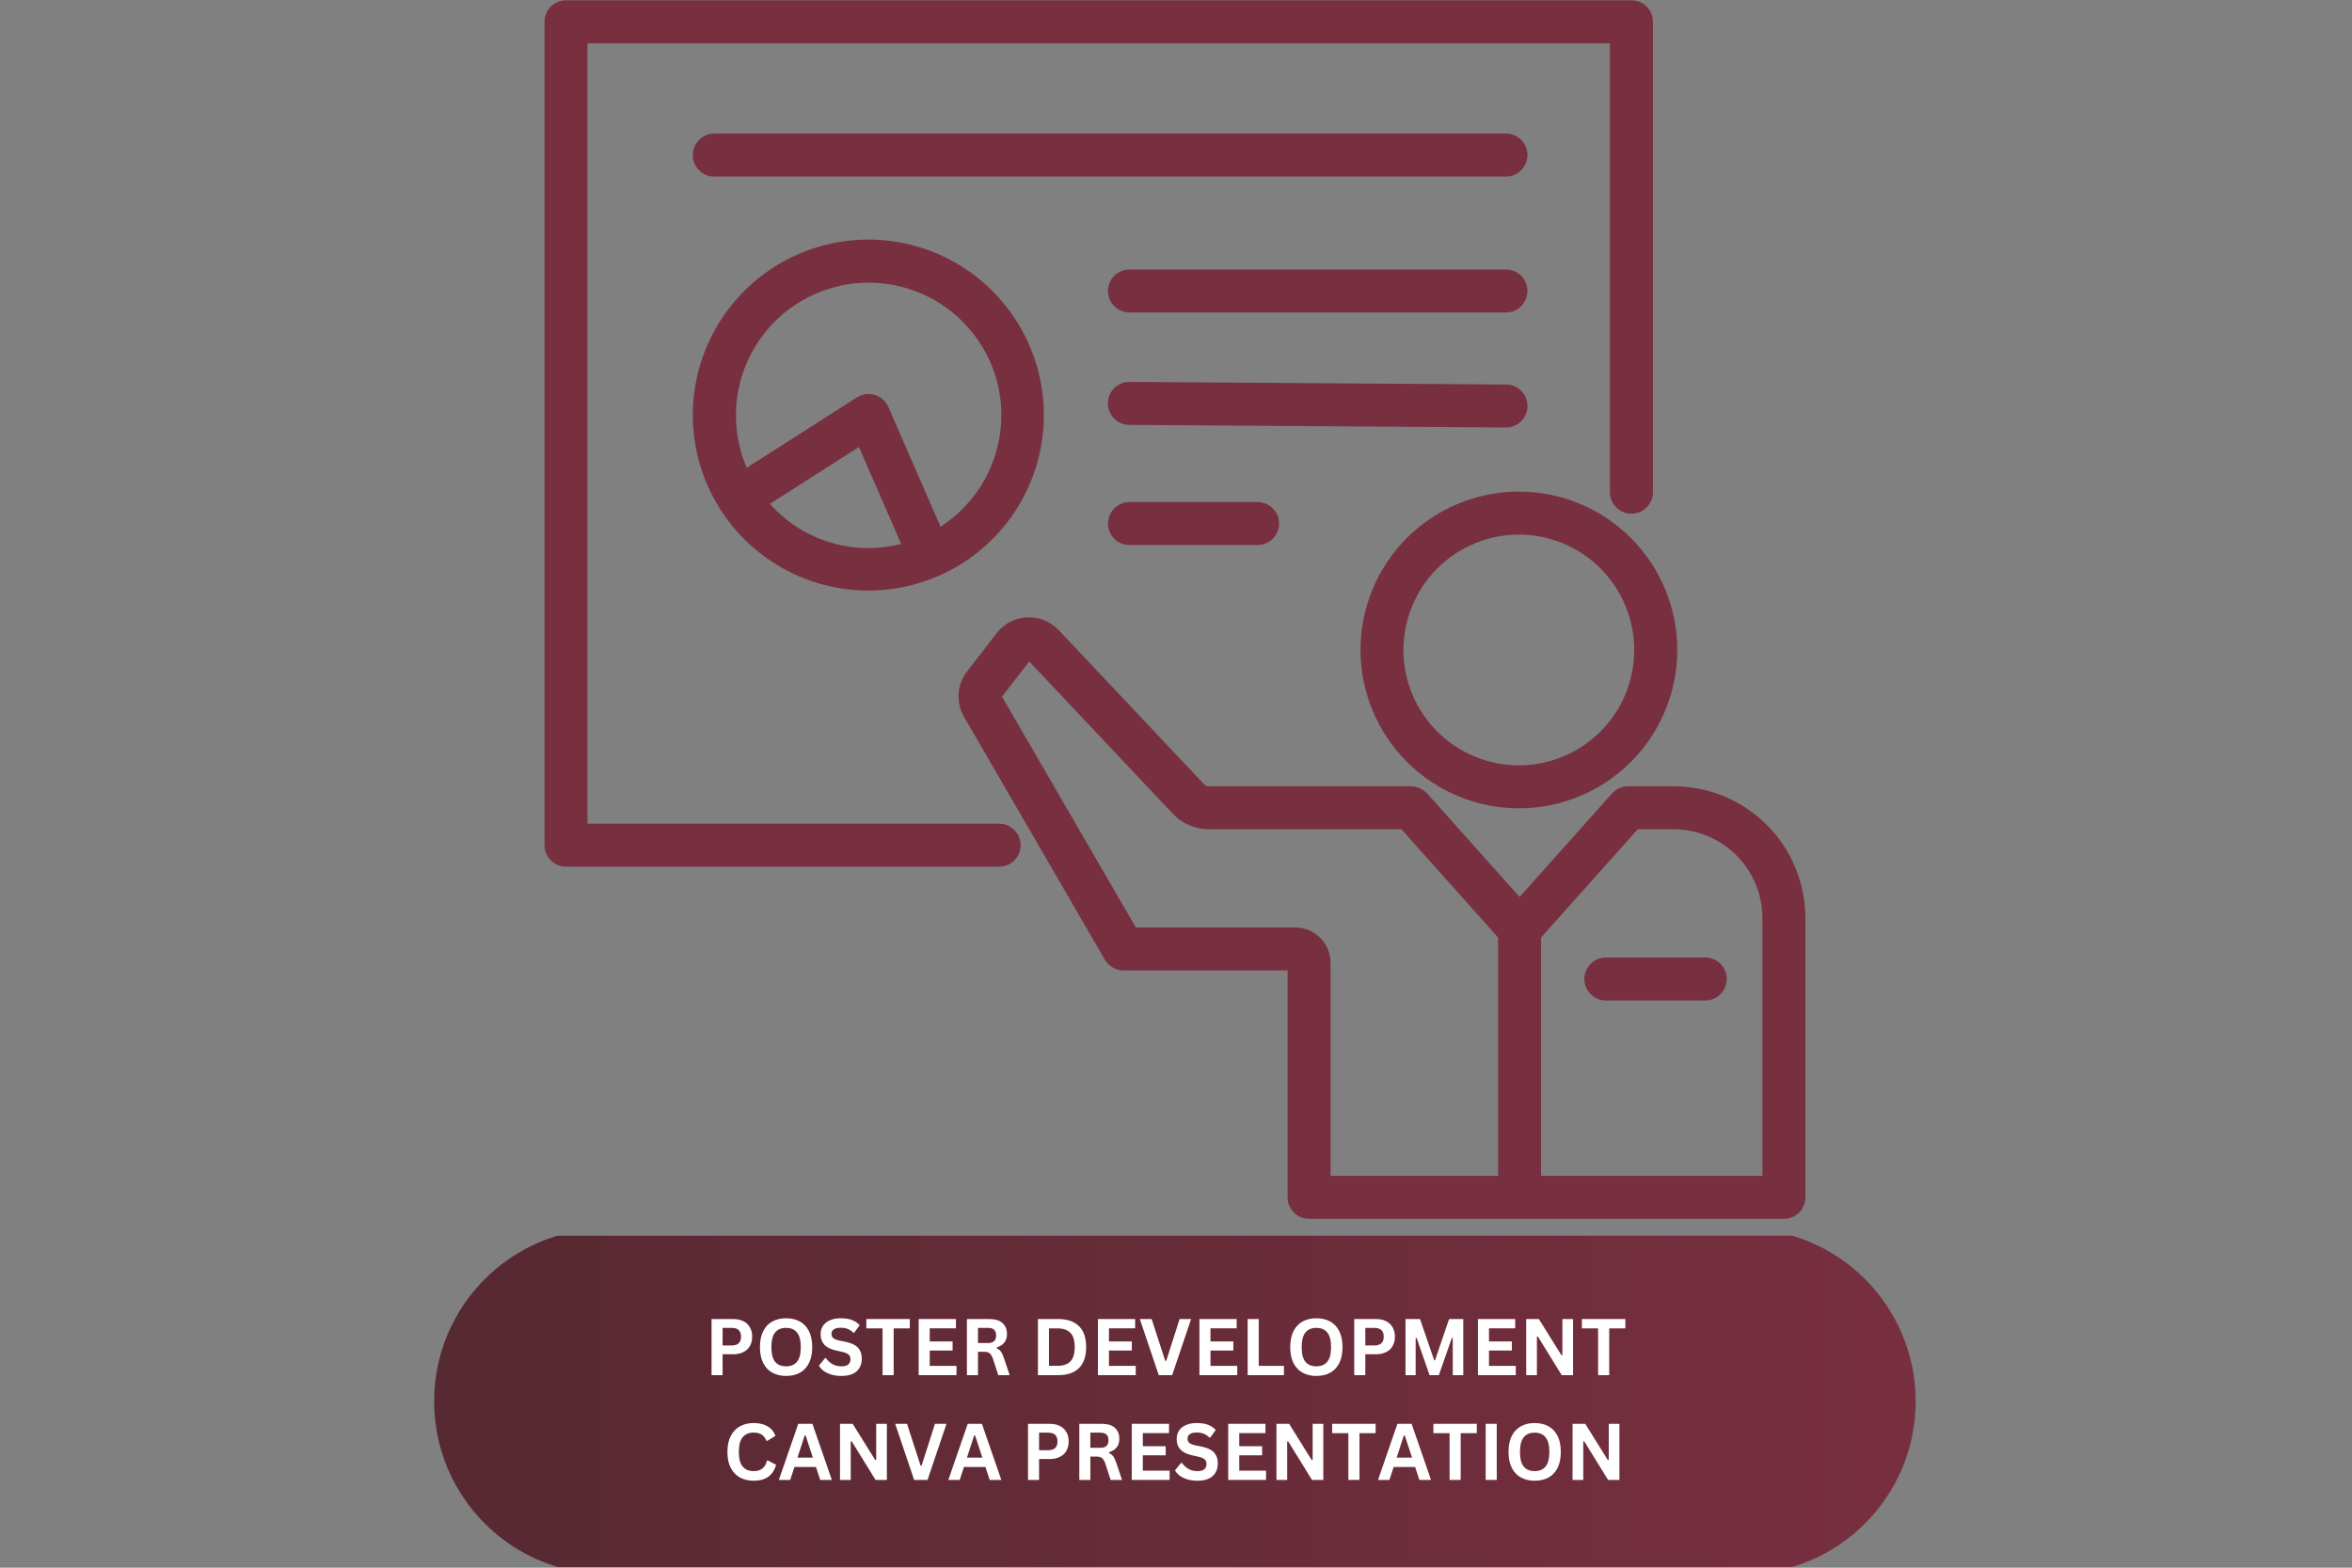
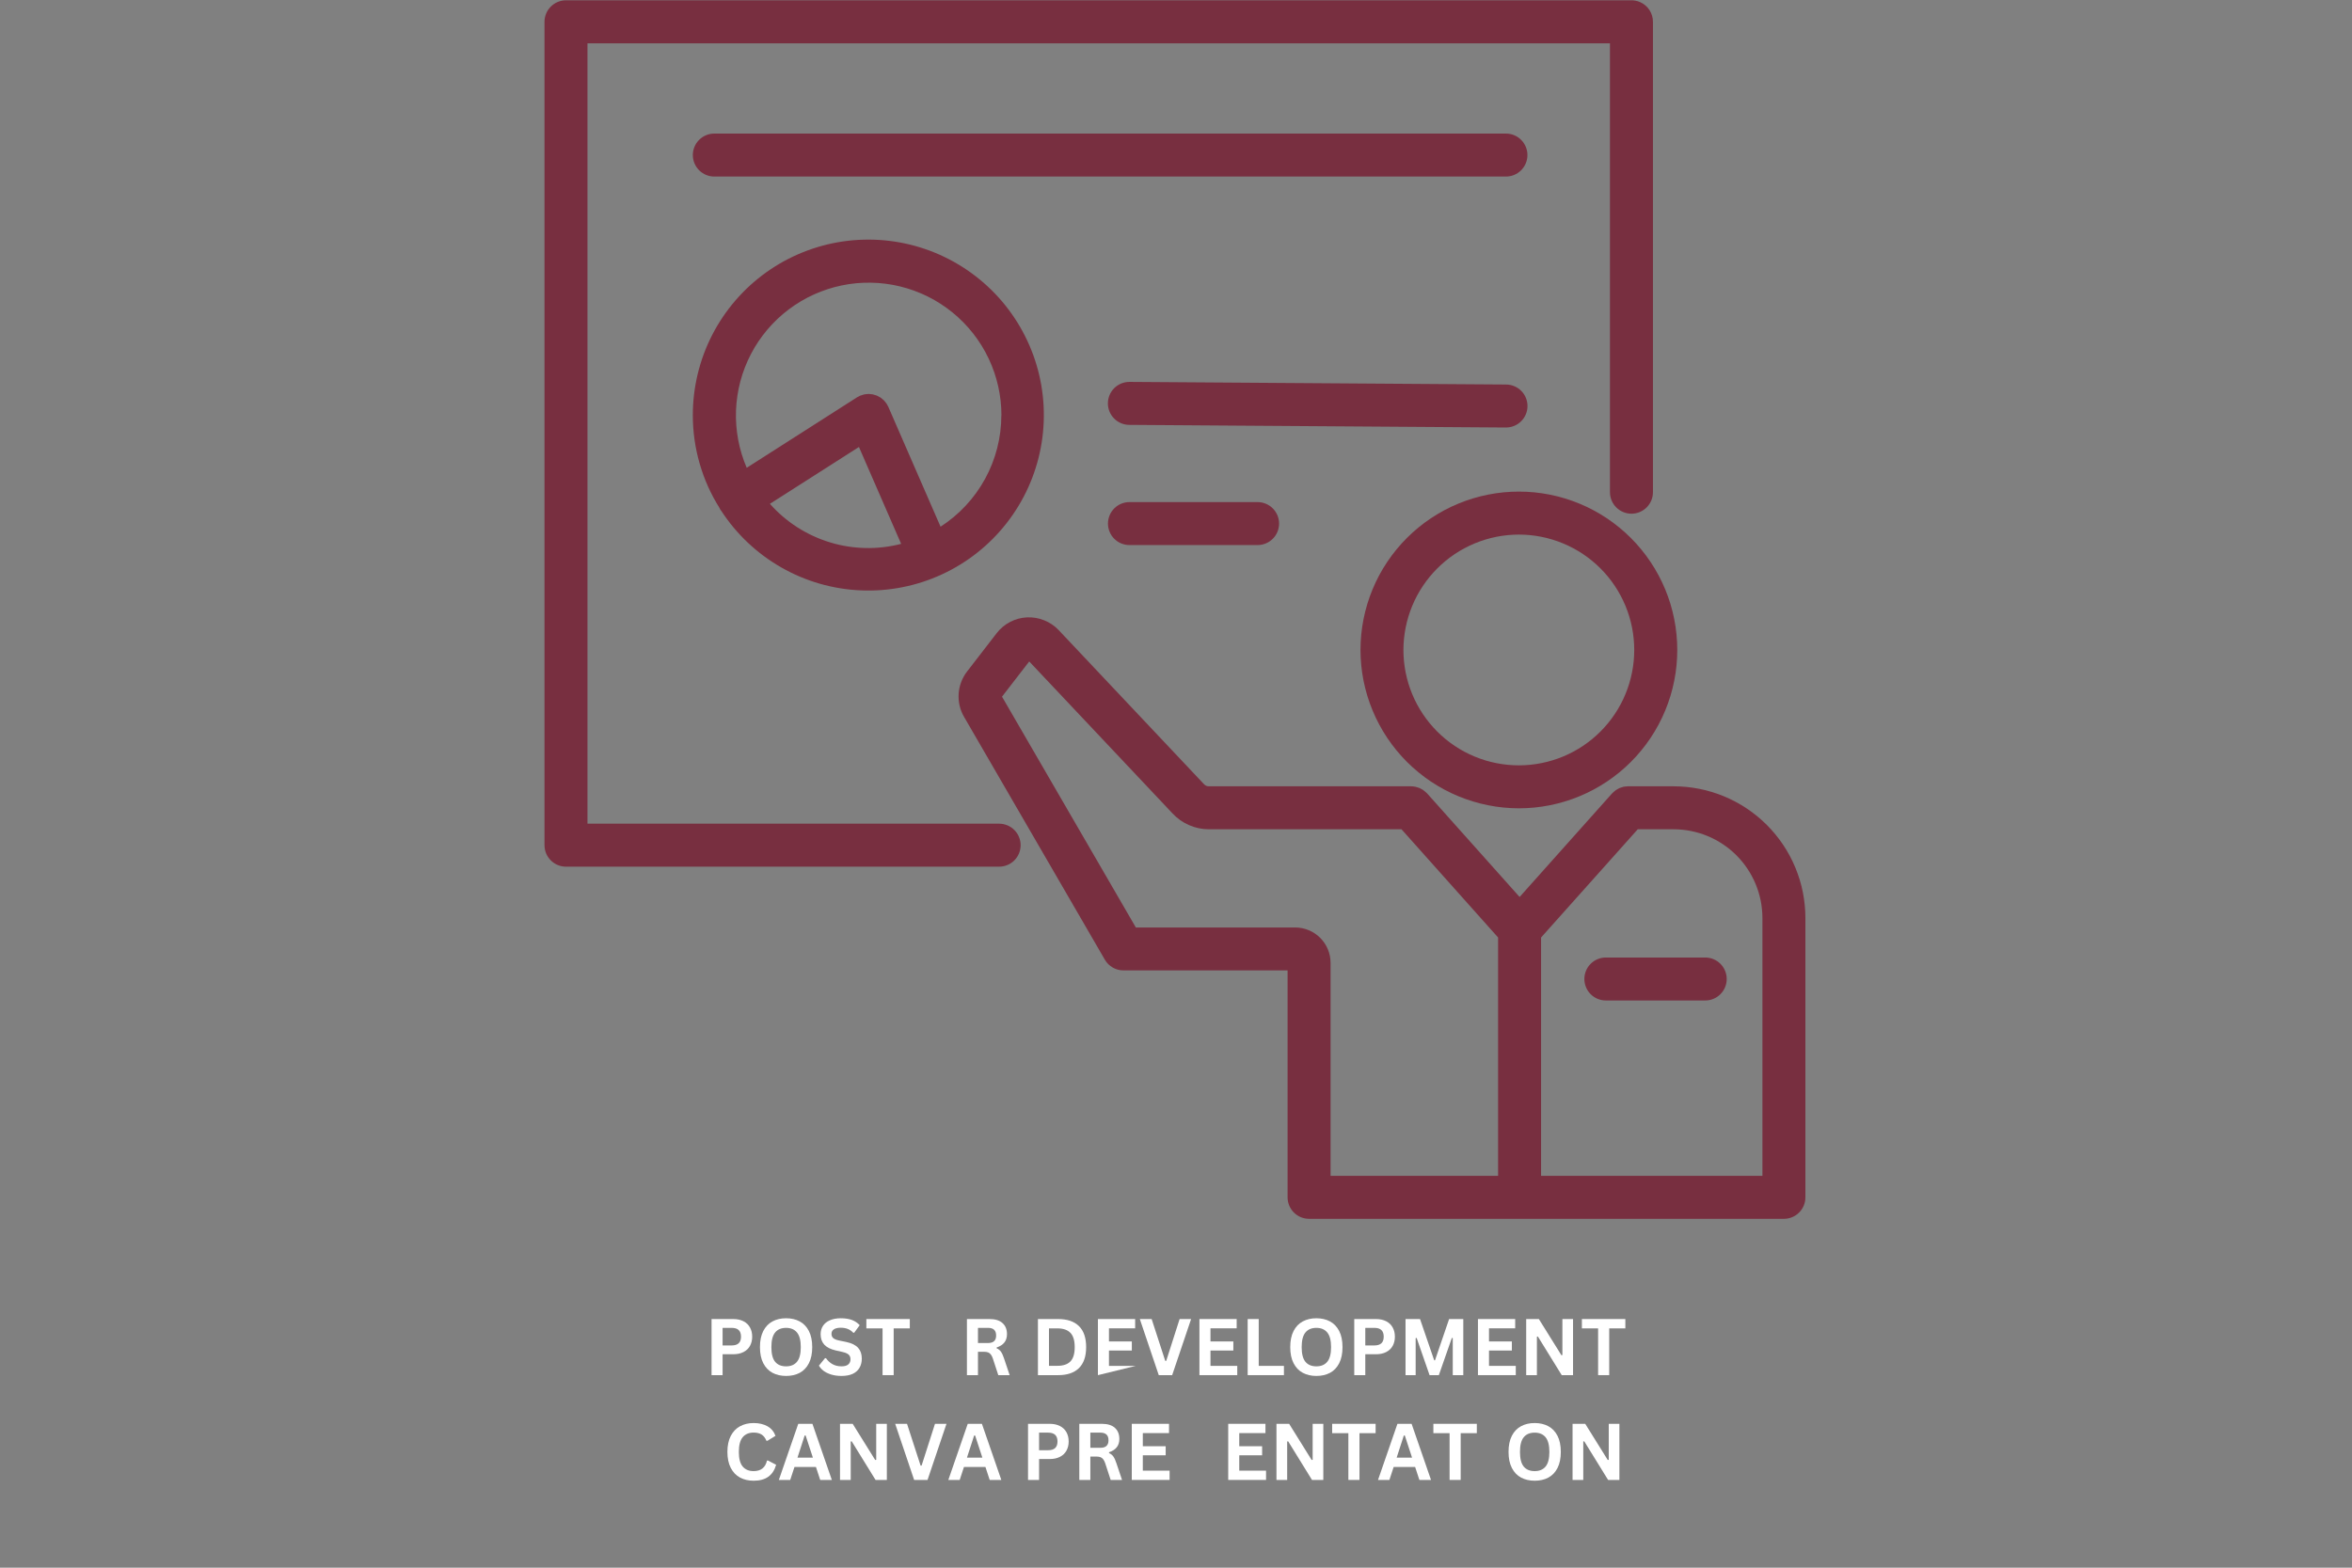
<svg xmlns="http://www.w3.org/2000/svg" width="750" zoomAndPan="magnify" viewBox="0 0 562.5 375" height="500" preserveAspectRatio="xMidYMid meet" version="1.0">
  <rect x="0" y="0" width="562.5" height="375" fill="#808080" stroke="none" />
  <defs>
    <g />
    <clipPath id="f88a329c83">
      <path d="M 130.098 0.168 L 396 0.168 L 396 208 L 130.098 208 Z M 130.098 0.168 " clip-rule="nonzero" />
    </clipPath>
    <clipPath id="3bc83e1664">
      <path d="M 229 147 L 432 147 L 432 291.656 L 229 291.656 Z M 229 147 " clip-rule="nonzero" />
    </clipPath>
    <clipPath id="635fb6b1ea">
-       <path d="M 103.32 295.59 L 458.504 295.59 L 458.504 374.832 L 103.32 374.832 Z M 103.32 295.59 " clip-rule="nonzero" />
-     </clipPath>
+       </clipPath>
    <clipPath id="7f79a1cc37">
      <path d="M 416.789 376.547 L 145.18 376.547 C 122.344 376.547 103.832 358.039 103.832 335.207 C 103.832 312.371 122.344 293.859 145.18 293.859 L 416.797 293.859 C 439.633 293.859 458.145 312.371 458.145 335.207 C 458.137 358.039 439.625 376.547 416.789 376.547 Z M 416.789 376.547 " clip-rule="nonzero" />
    </clipPath>
    <linearGradient x1="0" gradientTransform="matrix(0.75, 0, 0, 0.75, 103.832, 293.86)" y1="55.147" x2="472.58" gradientUnits="userSpaceOnUse" y2="55.147" id="ee4050ab16">
      <stop stop-opacity="1" stop-color="rgb(34.099%, 16.1%, 19.6%)" offset="0" />
      <stop stop-opacity="1" stop-color="rgb(34.2%, 16.116%, 19.643%)" offset="0.016" />
      <stop stop-opacity="1" stop-color="rgb(34.404%, 16.153%, 19.728%)" offset="0.031" />
      <stop stop-opacity="1" stop-color="rgb(34.607%, 16.188%, 19.814%)" offset="0.047" />
      <stop stop-opacity="1" stop-color="rgb(34.81%, 16.225%, 19.901%)" offset="0.062" />
      <stop stop-opacity="1" stop-color="rgb(35.013%, 16.261%, 19.986%)" offset="0.078" />
      <stop stop-opacity="1" stop-color="rgb(35.216%, 16.296%, 20.071%)" offset="0.094" />
      <stop stop-opacity="1" stop-color="rgb(35.419%, 16.333%, 20.157%)" offset="0.109" />
      <stop stop-opacity="1" stop-color="rgb(35.622%, 16.368%, 20.244%)" offset="0.125" />
      <stop stop-opacity="1" stop-color="rgb(35.825%, 16.405%, 20.329%)" offset="0.141" />
      <stop stop-opacity="1" stop-color="rgb(36.029%, 16.44%, 20.415%)" offset="0.156" />
      <stop stop-opacity="1" stop-color="rgb(36.232%, 16.476%, 20.502%)" offset="0.172" />
      <stop stop-opacity="1" stop-color="rgb(36.435%, 16.512%, 20.587%)" offset="0.188" />
      <stop stop-opacity="1" stop-color="rgb(36.638%, 16.548%, 20.673%)" offset="0.203" />
      <stop stop-opacity="1" stop-color="rgb(36.841%, 16.585%, 20.76%)" offset="0.219" />
      <stop stop-opacity="1" stop-color="rgb(37.044%, 16.62%, 20.845%)" offset="0.234" />
      <stop stop-opacity="1" stop-color="rgb(37.247%, 16.656%, 20.93%)" offset="0.25" />
      <stop stop-opacity="1" stop-color="rgb(37.45%, 16.692%, 21.017%)" offset="0.266" />
      <stop stop-opacity="1" stop-color="rgb(37.653%, 16.728%, 21.103%)" offset="0.281" />
      <stop stop-opacity="1" stop-color="rgb(37.857%, 16.763%, 21.188%)" offset="0.297" />
      <stop stop-opacity="1" stop-color="rgb(38.06%, 16.8%, 21.275%)" offset="0.312" />
      <stop stop-opacity="1" stop-color="rgb(38.263%, 16.835%, 21.361%)" offset="0.328" />
      <stop stop-opacity="1" stop-color="rgb(38.466%, 16.872%, 21.446%)" offset="0.344" />
      <stop stop-opacity="1" stop-color="rgb(38.669%, 16.908%, 21.533%)" offset="0.359" />
      <stop stop-opacity="1" stop-color="rgb(38.872%, 16.943%, 21.619%)" offset="0.375" />
      <stop stop-opacity="1" stop-color="rgb(39.075%, 16.98%, 21.704%)" offset="0.391" />
      <stop stop-opacity="1" stop-color="rgb(39.278%, 17.015%, 21.791%)" offset="0.406" />
      <stop stop-opacity="1" stop-color="rgb(39.482%, 17.052%, 21.877%)" offset="0.422" />
      <stop stop-opacity="1" stop-color="rgb(39.685%, 17.087%, 21.962%)" offset="0.438" />
      <stop stop-opacity="1" stop-color="rgb(39.888%, 17.123%, 22.049%)" offset="0.453" />
      <stop stop-opacity="1" stop-color="rgb(40.091%, 17.159%, 22.134%)" offset="0.469" />
      <stop stop-opacity="1" stop-color="rgb(40.294%, 17.195%, 22.22%)" offset="0.484" />
      <stop stop-opacity="1" stop-color="rgb(40.497%, 17.23%, 22.307%)" offset="0.5" />
      <stop stop-opacity="1" stop-color="rgb(40.7%, 17.267%, 22.392%)" offset="0.516" />
      <stop stop-opacity="1" stop-color="rgb(40.903%, 17.303%, 22.478%)" offset="0.531" />
      <stop stop-opacity="1" stop-color="rgb(41.107%, 17.339%, 22.563%)" offset="0.547" />
      <stop stop-opacity="1" stop-color="rgb(41.31%, 17.375%, 22.65%)" offset="0.562" />
      <stop stop-opacity="1" stop-color="rgb(41.513%, 17.41%, 22.736%)" offset="0.578" />
      <stop stop-opacity="1" stop-color="rgb(41.716%, 17.447%, 22.821%)" offset="0.594" />
      <stop stop-opacity="1" stop-color="rgb(41.919%, 17.482%, 22.908%)" offset="0.609" />
      <stop stop-opacity="1" stop-color="rgb(42.122%, 17.519%, 22.993%)" offset="0.625" />
      <stop stop-opacity="1" stop-color="rgb(42.325%, 17.554%, 23.079%)" offset="0.641" />
      <stop stop-opacity="1" stop-color="rgb(42.528%, 17.59%, 23.166%)" offset="0.656" />
      <stop stop-opacity="1" stop-color="rgb(42.732%, 17.627%, 23.251%)" offset="0.672" />
      <stop stop-opacity="1" stop-color="rgb(42.935%, 17.662%, 23.337%)" offset="0.688" />
      <stop stop-opacity="1" stop-color="rgb(43.138%, 17.699%, 23.424%)" offset="0.703" />
      <stop stop-opacity="1" stop-color="rgb(43.341%, 17.734%, 23.509%)" offset="0.719" />
      <stop stop-opacity="1" stop-color="rgb(43.544%, 17.77%, 23.595%)" offset="0.734" />
      <stop stop-opacity="1" stop-color="rgb(43.747%, 17.805%, 23.682%)" offset="0.75" />
      <stop stop-opacity="1" stop-color="rgb(43.95%, 17.842%, 23.767%)" offset="0.766" />
      <stop stop-opacity="1" stop-color="rgb(44.153%, 17.877%, 23.853%)" offset="0.781" />
      <stop stop-opacity="1" stop-color="rgb(44.357%, 17.914%, 23.94%)" offset="0.797" />
      <stop stop-opacity="1" stop-color="rgb(44.56%, 17.95%, 24.025%)" offset="0.812" />
      <stop stop-opacity="1" stop-color="rgb(44.763%, 17.986%, 24.11%)" offset="0.828" />
      <stop stop-opacity="1" stop-color="rgb(44.966%, 18.022%, 24.197%)" offset="0.844" />
      <stop stop-opacity="1" stop-color="rgb(45.169%, 18.057%, 24.283%)" offset="0.859" />
      <stop stop-opacity="1" stop-color="rgb(45.372%, 18.094%, 24.368%)" offset="0.875" />
      <stop stop-opacity="1" stop-color="rgb(45.575%, 18.129%, 24.455%)" offset="0.891" />
      <stop stop-opacity="1" stop-color="rgb(45.778%, 18.166%, 24.541%)" offset="0.906" />
      <stop stop-opacity="1" stop-color="rgb(45.982%, 18.201%, 24.626%)" offset="0.922" />
      <stop stop-opacity="1" stop-color="rgb(46.185%, 18.237%, 24.713%)" offset="0.938" />
      <stop stop-opacity="1" stop-color="rgb(46.388%, 18.274%, 24.799%)" offset="0.953" />
      <stop stop-opacity="1" stop-color="rgb(46.591%, 18.309%, 24.884%)" offset="0.969" />
      <stop stop-opacity="1" stop-color="rgb(46.794%, 18.346%, 24.969%)" offset="0.984" />
      <stop stop-opacity="1" stop-color="rgb(46.997%, 18.381%, 25.056%)" offset="1" />
    </linearGradient>
  </defs>
  <g clip-path="url(#f88a329c83)">
    <path fill="#782f40" d="M 135.359 207.312 L 238.953 207.312 C 239.289 207.312 239.625 207.281 239.953 207.215 C 240.285 207.148 240.605 207.051 240.918 206.922 C 241.23 206.793 241.527 206.633 241.809 206.445 C 242.09 206.258 242.348 206.047 242.586 205.809 C 242.824 205.566 243.039 205.309 243.227 205.027 C 243.414 204.746 243.57 204.449 243.699 204.141 C 243.828 203.828 243.926 203.508 243.992 203.176 C 244.059 202.844 244.094 202.508 244.094 202.172 C 244.094 201.836 244.059 201.5 243.992 201.168 C 243.926 200.84 243.828 200.516 243.699 200.207 C 243.57 199.895 243.414 199.598 243.227 199.316 C 243.039 199.035 242.824 198.777 242.586 198.539 C 242.348 198.301 242.09 198.086 241.809 197.898 C 241.527 197.711 241.23 197.551 240.918 197.422 C 240.605 197.293 240.285 197.195 239.953 197.129 C 239.625 197.066 239.289 197.031 238.953 197.031 L 140.5 197.031 L 140.5 10.359 L 385.035 10.359 L 385.035 117.738 C 385.035 118.078 385.07 118.41 385.133 118.742 C 385.199 119.074 385.297 119.395 385.426 119.707 C 385.555 120.02 385.715 120.316 385.902 120.594 C 386.09 120.875 386.305 121.137 386.543 121.375 C 386.781 121.613 387.039 121.824 387.32 122.012 C 387.602 122.199 387.898 122.359 388.211 122.488 C 388.52 122.617 388.844 122.715 389.172 122.781 C 389.504 122.848 389.84 122.879 390.176 122.879 C 390.512 122.879 390.848 122.848 391.18 122.781 C 391.512 122.715 391.832 122.617 392.145 122.488 C 392.453 122.359 392.75 122.199 393.031 122.012 C 393.312 121.824 393.57 121.613 393.812 121.375 C 394.051 121.137 394.262 120.875 394.449 120.594 C 394.637 120.316 394.797 120.02 394.926 119.707 C 395.055 119.395 395.152 119.074 395.219 118.742 C 395.285 118.41 395.316 118.078 395.316 117.738 L 395.316 5.199 C 395.316 4.703 395.246 4.219 395.102 3.742 C 394.961 3.266 394.754 2.82 394.484 2.402 C 394.211 1.984 393.887 1.617 393.508 1.293 C 393.129 0.973 392.715 0.711 392.258 0.508 C 391.52 0.184 390.746 0.039 389.941 0.074 L 135.359 0.074 C 135.023 0.074 134.688 0.105 134.355 0.172 C 134.027 0.238 133.703 0.336 133.391 0.465 C 133.082 0.594 132.785 0.754 132.504 0.941 C 132.223 1.129 131.965 1.344 131.723 1.582 C 131.484 1.82 131.273 2.078 131.086 2.359 C 130.898 2.641 130.738 2.938 130.609 3.25 C 130.48 3.562 130.383 3.883 130.316 4.215 C 130.254 4.547 130.219 4.879 130.219 5.219 L 130.219 202.172 C 130.219 202.508 130.254 202.844 130.32 203.176 C 130.383 203.508 130.48 203.828 130.609 204.141 C 130.742 204.449 130.898 204.746 131.086 205.027 C 131.273 205.309 131.488 205.566 131.727 205.809 C 131.965 206.047 132.223 206.258 132.504 206.445 C 132.785 206.633 133.082 206.793 133.395 206.922 C 133.703 207.051 134.027 207.148 134.355 207.215 C 134.688 207.281 135.023 207.312 135.359 207.312 Z M 135.359 207.312 " fill-opacity="1" fill-rule="nonzero" />
  </g>
  <path fill="#782f40" d="M 365.297 37.09 C 365.297 36.754 365.266 36.418 365.199 36.086 C 365.133 35.758 365.035 35.434 364.906 35.125 C 364.777 34.812 364.617 34.516 364.43 34.234 C 364.242 33.953 364.031 33.695 363.793 33.457 C 363.555 33.219 363.293 33.004 363.012 32.816 C 362.734 32.629 362.438 32.469 362.125 32.34 C 361.812 32.211 361.492 32.113 361.16 32.047 C 360.828 31.984 360.496 31.949 360.156 31.949 L 170.836 31.949 C 170.496 31.949 170.164 31.984 169.832 32.047 C 169.5 32.113 169.18 32.211 168.867 32.34 C 168.555 32.469 168.258 32.629 167.98 32.816 C 167.699 33.004 167.438 33.219 167.199 33.457 C 166.961 33.695 166.746 33.953 166.559 34.234 C 166.371 34.516 166.215 34.812 166.086 35.125 C 165.957 35.434 165.859 35.758 165.793 36.086 C 165.727 36.418 165.695 36.754 165.695 37.09 C 165.695 37.426 165.727 37.762 165.793 38.094 C 165.859 38.426 165.957 38.746 166.086 39.059 C 166.215 39.367 166.371 39.664 166.559 39.945 C 166.746 40.227 166.961 40.484 167.199 40.727 C 167.438 40.965 167.699 41.176 167.98 41.363 C 168.258 41.551 168.555 41.711 168.867 41.84 C 169.18 41.969 169.5 42.066 169.832 42.133 C 170.164 42.199 170.496 42.23 170.836 42.23 L 360.156 42.23 C 360.496 42.23 360.828 42.199 361.16 42.133 C 361.492 42.066 361.812 41.969 362.125 41.84 C 362.438 41.711 362.734 41.551 363.012 41.363 C 363.293 41.176 363.555 40.965 363.793 40.727 C 364.031 40.484 364.242 40.227 364.43 39.945 C 364.617 39.664 364.777 39.367 364.906 39.059 C 365.035 38.746 365.133 38.426 365.199 38.094 C 365.266 37.762 365.297 37.426 365.297 37.09 Z M 365.297 37.09 " fill-opacity="1" fill-rule="nonzero" />
-   <path fill="#782f40" d="M 360.156 64.465 L 270.117 64.465 C 269.781 64.465 269.445 64.5 269.117 64.566 C 268.785 64.633 268.465 64.73 268.152 64.859 C 267.84 64.988 267.543 65.145 267.262 65.332 C 266.98 65.52 266.723 65.734 266.484 65.973 C 266.246 66.211 266.031 66.469 265.844 66.75 C 265.656 67.031 265.5 67.328 265.371 67.641 C 265.242 67.953 265.145 68.273 265.078 68.605 C 265.012 68.934 264.977 69.27 264.977 69.605 C 264.977 69.945 265.012 70.277 265.078 70.609 C 265.145 70.941 265.242 71.262 265.371 71.574 C 265.5 71.887 265.656 72.184 265.844 72.461 C 266.031 72.742 266.246 73.004 266.484 73.242 C 266.723 73.48 266.98 73.691 267.262 73.879 C 267.543 74.066 267.84 74.227 268.152 74.355 C 268.465 74.484 268.785 74.582 269.117 74.648 C 269.445 74.715 269.781 74.746 270.117 74.746 L 360.156 74.746 C 360.496 74.746 360.828 74.715 361.16 74.648 C 361.492 74.582 361.812 74.484 362.125 74.355 C 362.438 74.227 362.734 74.066 363.012 73.879 C 363.293 73.691 363.555 73.48 363.793 73.242 C 364.031 73.004 364.242 72.742 364.43 72.461 C 364.617 72.184 364.777 71.887 364.906 71.574 C 365.035 71.262 365.133 70.941 365.199 70.609 C 365.266 70.277 365.297 69.945 365.297 69.605 C 365.297 69.27 365.266 68.934 365.199 68.605 C 365.133 68.273 365.035 67.953 364.906 67.641 C 364.777 67.328 364.617 67.031 364.43 66.75 C 364.242 66.469 364.031 66.211 363.793 65.973 C 363.555 65.734 363.293 65.52 363.012 65.332 C 362.734 65.145 362.438 64.988 362.125 64.859 C 361.812 64.73 361.492 64.633 361.16 64.566 C 360.828 64.5 360.496 64.465 360.156 64.465 Z M 360.156 64.465 " fill-opacity="1" fill-rule="nonzero" />
  <path fill="#782f40" d="M 360.156 102.262 C 360.496 102.262 360.828 102.23 361.16 102.164 C 361.492 102.102 361.812 102.004 362.125 101.875 C 362.438 101.746 362.734 101.59 363.016 101.402 C 363.297 101.215 363.555 101.004 363.797 100.766 C 364.035 100.527 364.25 100.27 364.438 99.988 C 364.625 99.711 364.785 99.414 364.914 99.102 C 365.043 98.793 365.145 98.469 365.211 98.141 C 365.277 97.809 365.312 97.477 365.312 97.137 C 365.312 96.801 365.281 96.465 365.215 96.137 C 365.152 95.805 365.055 95.48 364.926 95.172 C 364.801 94.859 364.641 94.562 364.457 94.281 C 364.27 94 364.059 93.738 363.82 93.5 C 363.582 93.258 363.324 93.047 363.043 92.855 C 362.762 92.668 362.469 92.508 362.156 92.379 C 361.844 92.25 361.523 92.148 361.195 92.082 C 360.863 92.016 360.527 91.98 360.191 91.98 L 270.156 91.352 L 270.117 91.352 C 269.781 91.352 269.445 91.383 269.117 91.449 C 268.785 91.512 268.461 91.609 268.148 91.738 C 267.836 91.867 267.539 92.023 267.258 92.211 C 266.977 92.395 266.719 92.609 266.477 92.844 C 266.238 93.082 266.023 93.344 265.836 93.621 C 265.648 93.902 265.488 94.199 265.359 94.508 C 265.227 94.82 265.129 95.141 265.062 95.473 C 264.996 95.805 264.961 96.137 264.961 96.477 C 264.957 96.812 264.988 97.148 265.055 97.477 C 265.121 97.809 265.215 98.133 265.344 98.441 C 265.473 98.754 265.629 99.051 265.816 99.332 C 266 99.613 266.215 99.875 266.453 100.113 C 266.691 100.355 266.949 100.57 267.227 100.758 C 267.508 100.945 267.805 101.105 268.117 101.234 C 268.426 101.367 268.746 101.465 269.078 101.531 C 269.41 101.598 269.742 101.633 270.082 101.633 L 360.125 102.262 Z M 360.156 102.262 " fill-opacity="1" fill-rule="nonzero" />
  <path fill="#782f40" d="M 270.117 120.105 C 269.781 120.105 269.445 120.137 269.117 120.203 C 268.785 120.27 268.465 120.367 268.152 120.496 C 267.84 120.625 267.543 120.781 267.262 120.969 C 266.98 121.156 266.723 121.371 266.484 121.609 C 266.246 121.848 266.031 122.109 265.844 122.387 C 265.656 122.668 265.5 122.965 265.371 123.277 C 265.242 123.59 265.145 123.91 265.078 124.242 C 265.012 124.574 264.977 124.906 264.977 125.246 C 264.977 125.582 265.012 125.918 265.078 126.246 C 265.145 126.578 265.242 126.898 265.371 127.211 C 265.5 127.523 265.656 127.82 265.844 128.102 C 266.031 128.379 266.246 128.641 266.484 128.879 C 266.723 129.117 266.98 129.332 267.262 129.52 C 267.543 129.707 267.84 129.863 268.152 129.992 C 268.465 130.121 268.785 130.219 269.117 130.285 C 269.445 130.352 269.781 130.383 270.117 130.383 L 300.762 130.383 C 301.098 130.383 301.434 130.352 301.766 130.285 C 302.094 130.219 302.418 130.121 302.727 129.992 C 303.039 129.863 303.336 129.707 303.617 129.52 C 303.898 129.332 304.156 129.117 304.395 128.879 C 304.633 128.641 304.848 128.379 305.035 128.102 C 305.223 127.82 305.379 127.523 305.512 127.211 C 305.641 126.898 305.738 126.578 305.801 126.246 C 305.867 125.918 305.902 125.582 305.902 125.246 C 305.902 124.906 305.867 124.574 305.801 124.242 C 305.738 123.91 305.641 123.59 305.512 123.277 C 305.379 122.965 305.223 122.668 305.035 122.387 C 304.848 122.109 304.633 121.848 304.395 121.609 C 304.156 121.371 303.898 121.156 303.617 120.969 C 303.336 120.781 303.039 120.625 302.727 120.496 C 302.418 120.367 302.094 120.27 301.766 120.203 C 301.434 120.137 301.098 120.105 300.762 120.105 Z M 270.117 120.105 " fill-opacity="1" fill-rule="nonzero" />
  <path fill="#782f40" d="M 165.695 99.344 C 165.695 103.266 166.238 107.113 167.324 110.879 C 168.41 114.648 169.996 118.195 172.082 121.516 C 172.156 121.668 172.219 121.824 172.312 121.973 C 172.359 122.047 172.43 122.102 172.484 122.176 C 172.938 122.871 173.41 123.555 173.906 124.223 C 174.398 124.895 174.914 125.547 175.445 126.188 C 175.98 126.824 176.531 127.449 177.102 128.055 C 177.672 128.66 178.258 129.25 178.863 129.82 C 179.469 130.391 180.094 130.941 180.73 131.477 C 181.367 132.012 182.023 132.527 182.691 133.02 C 183.359 133.516 184.043 133.992 184.738 134.445 C 185.438 134.898 186.145 135.332 186.867 135.746 C 187.59 136.156 188.324 136.547 189.07 136.918 C 189.816 137.285 190.574 137.633 191.34 137.957 C 192.109 138.281 192.883 138.582 193.668 138.859 C 194.453 139.137 195.242 139.391 196.043 139.621 C 196.844 139.852 197.648 140.059 198.461 140.238 C 199.273 140.422 200.09 140.582 200.91 140.715 C 201.73 140.848 202.555 140.957 203.383 141.043 C 204.211 141.129 205.043 141.188 205.875 141.223 C 206.703 141.258 207.535 141.27 208.367 141.258 C 209.199 141.242 210.031 141.203 210.859 141.141 C 211.691 141.078 212.52 140.988 213.344 140.875 C 214.168 140.766 214.988 140.629 215.805 140.465 C 216.621 140.305 217.43 140.121 218.234 139.91 C 219.043 139.699 219.84 139.469 220.633 139.211 C 221.422 138.953 222.207 138.672 222.98 138.371 C 223.754 138.066 224.52 137.738 225.277 137.391 C 226.031 137.043 226.777 136.672 227.508 136.277 C 228.242 135.883 228.965 135.469 229.672 135.031 C 230.379 134.598 231.074 134.141 231.758 133.66 C 232.438 133.184 233.105 132.688 233.758 132.168 C 234.41 131.652 235.047 131.117 235.664 130.562 C 236.285 130.008 236.887 129.434 237.473 128.844 C 238.059 128.25 238.629 127.645 239.176 127.02 C 239.727 126.395 240.258 125.754 240.77 125.098 C 241.281 124.441 241.773 123.77 242.246 123.086 C 242.715 122.398 243.168 121.699 243.598 120.988 C 244.027 120.277 244.438 119.551 244.824 118.816 C 245.211 118.078 245.578 117.332 245.918 116.574 C 246.262 115.816 246.582 115.047 246.879 114.27 C 247.176 113.492 247.449 112.707 247.699 111.914 C 247.949 111.121 248.176 110.32 248.379 109.512 C 248.582 108.707 248.762 107.895 248.914 107.074 C 249.07 106.258 249.199 105.438 249.305 104.609 C 249.41 103.785 249.492 102.957 249.547 102.129 C 249.605 101.297 249.637 100.465 249.641 99.633 C 249.648 98.801 249.633 97.969 249.59 97.141 C 249.547 96.309 249.48 95.48 249.387 94.652 C 249.293 93.824 249.18 93 249.039 92.18 C 248.898 91.359 248.73 90.547 248.543 89.734 C 248.352 88.926 248.141 88.121 247.902 87.324 C 247.664 86.527 247.406 85.734 247.121 84.953 C 246.836 84.172 246.527 83.398 246.199 82.633 C 245.867 81.871 245.516 81.117 245.141 80.375 C 244.766 79.633 244.371 78.902 243.953 78.18 C 243.531 77.461 243.094 76.754 242.633 76.062 C 242.172 75.371 241.691 74.691 241.191 74.027 C 240.691 73.363 240.172 72.711 239.633 72.078 C 239.09 71.445 238.535 70.828 237.957 70.227 C 237.383 69.629 236.789 69.043 236.176 68.48 C 235.566 67.914 234.941 67.367 234.297 66.84 C 233.652 66.312 232.996 65.805 232.32 65.316 C 231.648 64.824 230.961 64.359 230.258 63.91 C 229.559 63.461 228.844 63.035 228.117 62.629 C 227.391 62.223 226.652 61.84 225.902 61.48 C 225.152 61.117 224.395 60.777 223.625 60.461 C 222.855 60.148 222.074 59.852 221.289 59.582 C 220.5 59.312 219.707 59.066 218.906 58.844 C 218.102 58.621 217.297 58.422 216.48 58.246 C 215.668 58.074 214.852 57.922 214.027 57.797 C 213.207 57.672 212.379 57.57 211.551 57.492 C 210.723 57.414 209.891 57.363 209.062 57.336 C 208.23 57.309 207.398 57.305 206.566 57.328 C 205.734 57.348 204.902 57.395 204.074 57.465 C 203.246 57.539 202.418 57.633 201.594 57.754 C 200.773 57.875 199.953 58.02 199.137 58.188 C 198.324 58.355 197.516 58.551 196.711 58.77 C 195.906 58.984 195.113 59.227 194.324 59.492 C 193.535 59.754 192.754 60.043 191.98 60.355 C 191.211 60.664 190.449 61 189.695 61.355 C 188.945 61.711 188.203 62.09 187.473 62.488 C 186.742 62.891 186.027 63.312 185.324 63.754 C 184.617 64.199 183.926 64.66 183.25 65.145 C 182.574 65.629 181.91 66.133 181.266 66.656 C 180.617 67.18 179.988 67.723 179.371 68.285 C 178.758 68.844 178.16 69.422 177.582 70.02 C 177 70.617 176.438 71.23 175.895 71.859 C 175.352 72.488 174.828 73.137 174.32 73.797 C 173.816 74.457 173.332 75.133 172.863 75.824 C 172.398 76.512 171.957 77.215 171.531 77.934 C 171.109 78.648 170.707 79.375 170.328 80.117 C 169.945 80.855 169.59 81.609 169.254 82.371 C 168.918 83.133 168.605 83.902 168.316 84.684 C 168.027 85.461 167.762 86.25 167.52 87.047 C 167.277 87.844 167.059 88.645 166.863 89.453 C 166.668 90.262 166.496 91.078 166.352 91.895 C 166.203 92.715 166.082 93.539 165.984 94.363 C 165.887 95.191 165.812 96.02 165.766 96.852 C 165.715 97.68 165.691 98.512 165.695 99.344 Z M 184.129 120.52 L 205.422 106.922 L 215.516 130.094 C 214.121 130.453 212.707 130.719 211.277 130.887 C 209.848 131.055 208.41 131.121 206.969 131.09 C 205.527 131.059 204.098 130.93 202.676 130.703 C 201.254 130.477 199.852 130.152 198.473 129.73 C 197.094 129.309 195.754 128.797 194.445 128.191 C 193.137 127.586 191.879 126.895 190.664 126.117 C 189.453 125.34 188.301 124.48 187.203 123.543 C 186.109 122.605 185.086 121.598 184.129 120.52 Z M 239.48 99.344 C 239.48 100.664 239.395 101.98 239.23 103.289 C 239.066 104.602 238.82 105.895 238.492 107.176 C 238.164 108.453 237.758 109.707 237.277 110.938 C 236.793 112.164 236.234 113.359 235.602 114.52 C 234.969 115.68 234.266 116.793 233.496 117.863 C 232.723 118.938 231.887 119.957 230.988 120.922 C 230.09 121.891 229.137 122.797 228.121 123.645 C 227.109 124.492 226.051 125.277 224.941 125.992 L 212.438 97.293 C 212.383 97.164 212.301 97.055 212.238 96.934 C 212.172 96.809 212.129 96.691 212.059 96.59 C 212.039 96.559 212.012 96.535 211.988 96.504 C 211.887 96.348 211.77 96.203 211.648 96.062 C 211.543 95.938 211.449 95.816 211.34 95.719 C 211.219 95.609 211.094 95.504 210.965 95.402 C 210.836 95.289 210.699 95.18 210.555 95.082 C 210.43 95.004 210.301 94.941 210.172 94.871 C 210.012 94.777 209.848 94.695 209.68 94.621 C 209.371 94.52 209.059 94.422 208.746 94.34 C 208.59 94.309 208.43 94.297 208.273 94.281 C 208.121 94.262 207.934 94.238 207.766 94.234 C 207.598 94.23 207.453 94.254 207.297 94.27 C 207.137 94.285 206.953 94.297 206.766 94.328 C 206.574 94.359 206.488 94.402 206.348 94.445 C 206.152 94.496 205.965 94.555 205.777 94.629 C 205.746 94.637 205.715 94.645 205.684 94.656 C 205.566 94.707 205.473 94.781 205.367 94.836 C 205.262 94.891 205.094 94.953 204.969 95.039 L 178.582 111.898 C 178.117 110.82 177.715 109.719 177.375 108.598 C 177.031 107.473 176.754 106.332 176.539 105.18 C 176.324 104.023 176.172 102.859 176.086 101.691 C 176 100.52 175.98 99.348 176.023 98.172 C 176.066 97 176.176 95.832 176.352 94.668 C 176.523 93.508 176.762 92.359 177.062 91.223 C 177.363 90.09 177.727 88.973 178.152 87.879 C 178.578 86.785 179.062 85.715 179.605 84.676 C 180.148 83.633 180.746 82.625 181.402 81.648 C 182.059 80.676 182.766 79.738 183.523 78.844 C 184.281 77.949 185.09 77.098 185.941 76.289 C 186.797 75.48 187.691 74.727 188.629 74.02 C 189.566 73.309 190.539 72.656 191.551 72.059 C 192.562 71.457 193.602 70.918 194.672 70.434 C 195.742 69.949 196.836 69.527 197.953 69.164 C 199.07 68.801 200.203 68.5 201.355 68.266 C 202.504 68.027 203.664 67.855 204.832 67.746 C 206.004 67.641 207.176 67.598 208.348 67.621 C 209.523 67.641 210.691 67.727 211.859 67.879 C 213.023 68.031 214.176 68.25 215.316 68.527 C 216.457 68.809 217.578 69.148 218.68 69.555 C 219.785 69.957 220.859 70.422 221.91 70.945 C 222.965 71.469 223.98 72.051 224.969 72.688 C 225.957 73.324 226.902 74.016 227.816 74.758 C 228.727 75.5 229.59 76.289 230.414 77.129 C 231.238 77.965 232.012 78.848 232.734 79.77 C 233.461 80.695 234.133 81.656 234.75 82.656 C 235.367 83.656 235.93 84.684 236.434 85.746 C 236.934 86.805 237.379 87.891 237.762 89.004 C 238.145 90.113 238.465 91.242 238.723 92.387 C 238.98 93.531 239.176 94.688 239.305 95.855 C 239.438 97.023 239.5 98.195 239.5 99.367 Z M 239.48 99.344 " fill-opacity="1" fill-rule="nonzero" />
  <g clip-path="url(#3bc83e1664)">
    <path fill="#782f40" d="M 400.281 188.09 L 389.258 188.09 C 389.035 188.098 388.812 188.121 388.594 188.156 C 388.477 188.156 388.359 188.184 388.25 188.207 C 388.039 188.258 387.832 188.324 387.625 188.402 C 387.516 188.441 387.41 188.473 387.305 188.516 C 387.109 188.609 386.922 188.711 386.738 188.824 C 386.637 188.887 386.535 188.941 386.438 189.008 C 386.277 189.125 386.125 189.25 385.977 189.387 C 385.871 189.484 385.762 189.57 385.664 189.676 C 385.621 189.715 385.574 189.746 385.535 189.793 L 363.426 214.562 L 341.309 189.793 C 341.266 189.742 341.211 189.711 341.164 189.656 C 341.113 189.605 341.004 189.516 340.922 189.441 C 340.754 189.281 340.578 189.133 340.387 189 C 340.324 188.957 340.25 188.922 340.188 188.875 C 339.969 188.738 339.738 188.617 339.5 188.512 C 339.445 188.484 339.383 188.473 339.328 188.449 C 339.07 188.348 338.809 188.266 338.539 188.203 L 338.387 188.18 C 338.098 188.125 337.805 188.094 337.512 188.09 L 289.133 188.09 C 288.652 188.094 288.25 187.918 287.926 187.559 L 253.195 150.73 C 252.211 149.695 251.059 148.914 249.734 148.383 C 248.41 147.848 247.039 147.613 245.613 147.68 C 244.188 147.746 242.844 148.109 241.578 148.77 C 240.312 149.426 239.246 150.32 238.371 151.449 L 231.281 160.633 C 230.688 161.398 230.223 162.234 229.879 163.141 C 229.535 164.047 229.328 164.984 229.266 165.949 C 229.203 166.918 229.281 167.871 229.504 168.816 C 229.723 169.758 230.078 170.648 230.566 171.484 L 264.234 229.562 C 264.695 230.355 265.324 230.984 266.117 231.441 C 266.914 231.898 267.773 232.129 268.691 232.125 L 307.938 232.125 L 307.938 286.41 C 307.938 286.746 307.969 287.082 308.035 287.414 C 308.102 287.742 308.199 288.066 308.328 288.375 C 308.457 288.688 308.617 288.984 308.805 289.266 C 308.992 289.547 309.203 289.805 309.441 290.043 C 309.68 290.281 309.941 290.496 310.223 290.684 C 310.5 290.871 310.797 291.027 311.109 291.16 C 311.422 291.289 311.742 291.387 312.074 291.449 C 312.406 291.516 312.738 291.551 313.078 291.551 L 426.637 291.551 C 426.977 291.551 427.309 291.516 427.641 291.449 C 427.973 291.387 428.293 291.289 428.605 291.16 C 428.914 291.027 429.211 290.871 429.492 290.684 C 429.773 290.496 430.031 290.281 430.273 290.043 C 430.512 289.805 430.723 289.547 430.91 289.266 C 431.098 288.984 431.258 288.688 431.387 288.375 C 431.516 288.066 431.613 287.742 431.68 287.414 C 431.746 287.082 431.777 286.746 431.777 286.41 L 431.777 219.582 C 431.777 218.551 431.727 217.523 431.621 216.496 C 431.52 215.473 431.367 214.453 431.168 213.441 C 430.965 212.43 430.715 211.43 430.414 210.445 C 430.113 209.457 429.766 208.488 429.371 207.535 C 428.977 206.582 428.535 205.652 428.051 204.742 C 427.562 203.832 427.031 202.949 426.461 202.094 C 425.887 201.234 425.273 200.41 424.617 199.613 C 423.965 198.812 423.273 198.051 422.543 197.32 C 421.812 196.594 421.051 195.902 420.254 195.246 C 419.457 194.594 418.629 193.98 417.773 193.406 C 416.914 192.832 416.031 192.301 415.121 191.816 C 414.215 191.328 413.281 190.891 412.328 190.492 C 411.379 190.098 410.406 189.75 409.422 189.453 C 408.434 189.152 407.434 188.898 406.426 188.699 C 405.414 188.496 404.395 188.344 403.367 188.242 C 402.34 188.141 401.312 188.09 400.281 188.09 Z M 421.496 219.582 L 421.496 281.266 L 368.562 281.266 L 368.562 224.254 L 391.684 198.367 L 400.301 198.367 C 400.992 198.371 401.688 198.406 402.375 198.477 C 403.066 198.543 403.754 198.648 404.434 198.785 C 405.113 198.922 405.785 199.09 406.449 199.293 C 407.113 199.496 407.766 199.73 408.406 199.996 C 409.047 200.262 409.676 200.559 410.285 200.887 C 410.898 201.215 411.492 201.574 412.07 201.961 C 412.648 202.344 413.203 202.758 413.738 203.199 C 414.277 203.641 414.789 204.105 415.281 204.598 C 415.77 205.09 416.238 205.602 416.676 206.141 C 417.117 206.676 417.531 207.234 417.914 207.809 C 418.301 208.387 418.656 208.98 418.984 209.594 C 419.312 210.207 419.609 210.832 419.875 211.473 C 420.141 212.113 420.375 212.77 420.578 213.434 C 420.781 214.098 420.949 214.77 421.086 215.449 C 421.223 216.129 421.324 216.816 421.391 217.508 C 421.461 218.195 421.496 218.891 421.496 219.582 Z M 271.648 221.859 L 239.637 166.648 L 246.148 158.227 L 280.418 194.574 C 281.543 195.785 282.863 196.723 284.383 197.379 C 285.898 198.039 287.484 198.371 289.137 198.367 L 335.18 198.367 L 358.281 224.254 L 358.281 281.27 L 318.219 281.27 L 318.219 230.32 C 318.215 229.766 318.16 229.215 318.055 228.672 C 317.945 228.125 317.785 227.598 317.57 227.082 C 317.359 226.57 317.098 226.082 316.789 225.621 C 316.48 225.16 316.129 224.734 315.738 224.34 C 315.344 223.949 314.918 223.598 314.457 223.289 C 313.996 222.98 313.508 222.719 312.996 222.508 C 312.484 222.293 311.953 222.133 311.41 222.023 C 310.863 221.914 310.316 221.859 309.758 221.859 Z M 271.648 221.859 " fill-opacity="1" fill-rule="nonzero" />
  </g>
  <path fill="#782f40" d="M 378.914 234.184 C 378.914 234.52 378.945 234.855 379.012 235.184 C 379.078 235.516 379.176 235.836 379.305 236.148 C 379.434 236.461 379.59 236.758 379.777 237.039 C 379.965 237.316 380.18 237.578 380.418 237.816 C 380.656 238.055 380.918 238.27 381.195 238.457 C 381.477 238.645 381.773 238.801 382.086 238.93 C 382.398 239.059 382.719 239.156 383.051 239.223 C 383.379 239.289 383.715 239.32 384.051 239.32 L 407.816 239.32 C 408.156 239.32 408.488 239.289 408.82 239.223 C 409.152 239.156 409.473 239.059 409.785 238.93 C 410.098 238.801 410.391 238.645 410.672 238.457 C 410.953 238.27 411.215 238.055 411.453 237.816 C 411.691 237.578 411.902 237.316 412.09 237.039 C 412.277 236.758 412.438 236.461 412.566 236.148 C 412.695 235.836 412.793 235.516 412.859 235.184 C 412.926 234.855 412.957 234.52 412.957 234.184 C 412.957 233.844 412.926 233.512 412.859 233.18 C 412.793 232.848 412.695 232.527 412.566 232.215 C 412.438 231.902 412.277 231.605 412.09 231.324 C 411.902 231.047 411.691 230.785 411.453 230.547 C 411.215 230.309 410.953 230.094 410.672 229.906 C 410.391 229.719 410.098 229.562 409.785 229.434 C 409.473 229.305 409.152 229.207 408.82 229.141 C 408.488 229.074 408.156 229.043 407.816 229.043 L 384.051 229.043 C 383.715 229.043 383.379 229.074 383.051 229.141 C 382.719 229.207 382.398 229.305 382.086 229.434 C 381.773 229.562 381.477 229.719 381.195 229.906 C 380.918 230.094 380.656 230.309 380.418 230.547 C 380.18 230.785 379.965 231.047 379.777 231.324 C 379.59 231.605 379.434 231.902 379.305 232.215 C 379.176 232.527 379.078 232.848 379.012 233.18 C 378.945 233.512 378.914 233.844 378.914 234.184 Z M 378.914 234.184 " fill-opacity="1" fill-rule="nonzero" />
  <path fill="#782f40" d="M 363.242 193.352 C 364.48 193.352 365.719 193.293 366.953 193.172 C 368.188 193.051 369.414 192.867 370.633 192.625 C 371.848 192.383 373.051 192.082 374.238 191.723 C 375.426 191.363 376.594 190.945 377.738 190.473 C 378.887 189.996 380.004 189.469 381.102 188.883 C 382.195 188.297 383.258 187.66 384.289 186.973 C 385.32 186.285 386.316 185.547 387.277 184.758 C 388.234 183.973 389.152 183.141 390.031 182.262 C 390.91 181.387 391.742 180.469 392.527 179.508 C 393.316 178.551 394.055 177.555 394.742 176.523 C 395.434 175.492 396.07 174.43 396.656 173.336 C 397.238 172.242 397.77 171.121 398.246 169.977 C 398.719 168.828 399.137 167.664 399.5 166.477 C 399.859 165.289 400.16 164.086 400.402 162.867 C 400.645 161.652 400.828 160.426 400.949 159.191 C 401.07 157.957 401.133 156.719 401.133 155.48 C 401.133 154.238 401.07 153 400.949 151.766 C 400.828 150.531 400.648 149.305 400.406 148.09 C 400.164 146.871 399.863 145.668 399.504 144.48 C 399.141 143.293 398.727 142.129 398.25 140.98 C 397.777 139.836 397.246 138.715 396.66 137.621 C 396.078 136.527 395.441 135.465 394.75 134.434 C 394.062 133.398 393.324 132.406 392.535 131.445 C 391.75 130.488 390.918 129.566 390.039 128.691 C 389.164 127.812 388.246 126.98 387.285 126.195 C 386.328 125.406 385.332 124.668 384.301 123.98 C 383.27 123.289 382.207 122.652 381.113 122.066 C 380.02 121.48 378.898 120.953 377.75 120.477 C 376.605 120.004 375.438 119.586 374.25 119.223 C 373.062 118.863 371.863 118.562 370.645 118.32 C 369.43 118.078 368.203 117.898 366.969 117.773 C 365.734 117.652 364.496 117.594 363.254 117.594 C 362.016 117.594 360.777 117.652 359.543 117.773 C 358.309 117.895 357.082 118.078 355.863 118.32 C 354.648 118.562 353.445 118.863 352.258 119.223 C 351.07 119.582 349.906 120 348.758 120.477 C 347.613 120.949 346.492 121.48 345.398 122.062 C 344.305 122.648 343.242 123.285 342.207 123.977 C 341.176 124.664 340.184 125.402 339.223 126.188 C 338.262 126.977 337.344 127.809 336.469 128.688 C 335.59 129.562 334.758 130.48 333.973 131.441 C 333.184 132.398 332.445 133.395 331.758 134.426 C 331.066 135.457 330.43 136.52 329.844 137.613 C 329.262 138.707 328.73 139.828 328.258 140.977 C 327.781 142.121 327.363 143.289 327.004 144.477 C 326.645 145.664 326.344 146.863 326.102 148.082 C 325.859 149.297 325.676 150.523 325.555 151.758 C 325.434 152.992 325.371 154.23 325.371 155.473 C 325.375 156.711 325.438 157.949 325.559 159.184 C 325.68 160.418 325.863 161.641 326.105 162.859 C 326.352 164.074 326.652 165.273 327.012 166.461 C 327.375 167.648 327.793 168.812 328.266 169.957 C 328.742 171.105 329.273 172.223 329.855 173.316 C 330.441 174.41 331.078 175.473 331.766 176.504 C 332.457 177.535 333.195 178.527 333.98 179.488 C 334.77 180.445 335.598 181.363 336.477 182.242 C 337.352 183.117 338.27 183.949 339.23 184.734 C 340.188 185.523 341.18 186.262 342.211 186.949 C 343.242 187.641 344.305 188.277 345.398 188.863 C 346.492 189.449 347.609 189.977 348.754 190.453 C 349.902 190.93 351.066 191.348 352.254 191.707 C 353.438 192.07 354.641 192.371 355.855 192.613 C 357.07 192.859 358.297 193.043 359.531 193.164 C 360.766 193.289 362 193.352 363.242 193.352 Z M 363.242 127.875 C 364.145 127.875 365.047 127.922 365.945 128.008 C 366.848 128.098 367.738 128.23 368.625 128.406 C 369.512 128.582 370.387 128.801 371.254 129.066 C 372.117 129.328 372.969 129.633 373.805 129.977 C 374.641 130.324 375.453 130.711 376.254 131.137 C 377.051 131.562 377.824 132.027 378.574 132.527 C 379.328 133.031 380.051 133.566 380.75 134.141 C 381.449 134.715 382.117 135.32 382.758 135.961 C 383.398 136.598 384.004 137.27 384.578 137.969 C 385.148 138.664 385.688 139.391 386.191 140.145 C 386.691 140.895 387.156 141.668 387.582 142.465 C 388.008 143.262 388.395 144.078 388.742 144.914 C 389.086 145.75 389.391 146.598 389.652 147.465 C 389.914 148.328 390.133 149.207 390.312 150.094 C 390.488 150.98 390.621 151.871 390.707 152.77 C 390.797 153.672 390.84 154.574 390.84 155.477 C 390.84 156.379 390.797 157.281 390.707 158.184 C 390.621 159.082 390.488 159.973 390.309 160.859 C 390.133 161.746 389.914 162.625 389.652 163.488 C 389.391 164.352 389.086 165.203 388.738 166.039 C 388.395 166.875 388.008 167.691 387.582 168.488 C 387.156 169.285 386.691 170.059 386.188 170.809 C 385.688 171.562 385.148 172.285 384.574 172.984 C 384 173.684 383.395 174.352 382.758 174.992 C 382.117 175.633 381.449 176.238 380.75 176.812 C 380.051 177.383 379.324 177.922 378.574 178.426 C 377.82 178.926 377.047 179.391 376.25 179.816 C 375.453 180.242 374.637 180.629 373.801 180.977 C 372.965 181.32 372.117 181.625 371.25 181.887 C 370.387 182.148 369.512 182.367 368.625 182.543 C 367.738 182.723 366.844 182.855 365.945 182.941 C 365.047 183.031 364.145 183.074 363.238 183.074 C 362.336 183.074 361.434 183.031 360.535 182.941 C 359.633 182.852 358.742 182.719 357.855 182.543 C 356.969 182.367 356.094 182.148 355.227 181.887 C 354.363 181.625 353.512 181.32 352.676 180.973 C 351.844 180.625 351.027 180.242 350.23 179.816 C 349.434 179.387 348.656 178.926 347.906 178.422 C 347.156 177.918 346.43 177.383 345.73 176.809 C 345.031 176.234 344.363 175.629 343.723 174.988 C 343.086 174.352 342.48 173.68 341.906 172.98 C 341.332 172.281 340.793 171.559 340.293 170.805 C 339.789 170.055 339.324 169.281 338.898 168.484 C 338.473 167.688 338.086 166.871 337.742 166.035 C 337.395 165.199 337.094 164.348 336.828 163.484 C 336.566 162.617 336.348 161.742 336.172 160.855 C 335.996 159.969 335.863 159.078 335.773 158.176 C 335.688 157.277 335.641 156.375 335.641 155.473 C 335.645 154.57 335.688 153.668 335.777 152.77 C 335.867 151.867 336 150.977 336.18 150.09 C 336.355 149.203 336.574 148.328 336.84 147.465 C 337.102 146.602 337.406 145.75 337.754 144.914 C 338.098 144.082 338.484 143.266 338.91 142.469 C 339.336 141.672 339.801 140.898 340.305 140.148 C 340.805 139.395 341.344 138.672 341.918 137.973 C 342.492 137.273 343.098 136.605 343.734 135.969 C 344.375 135.328 345.043 134.723 345.742 134.148 C 346.441 133.574 347.164 133.039 347.918 132.535 C 348.668 132.035 349.441 131.57 350.238 131.145 C 351.035 130.719 351.852 130.332 352.684 129.984 C 353.52 129.637 354.371 129.336 355.234 129.07 C 356.098 128.809 356.973 128.59 357.859 128.41 C 358.746 128.234 359.637 128.102 360.539 128.012 C 361.438 127.922 362.34 127.879 363.242 127.875 Z M 363.242 127.875 " fill-opacity="1" fill-rule="nonzero" />
  <g clip-path="url(#635fb6b1ea)">
    <g clip-path="url(#7f79a1cc37)">
      <path fill="url(#ee4050ab16)" d="M 103.832 295.59 L 103.832 374.832 L 458.145 374.832 L 458.145 295.59 Z M 103.832 295.59 " fill-rule="nonzero" />
    </g>
  </g>
  <g fill="#ffffff" fill-opacity="1">
    <g transform="translate(168.424, 328.945)">
      <g>
        <path d="M 6.922 -13.422 C 7.891 -13.422 8.711 -13.242 9.391 -12.891 C 10.078 -12.535 10.594 -12.039 10.938 -11.406 C 11.289 -10.781 11.469 -10.047 11.469 -9.203 C 11.469 -8.367 11.289 -7.633 10.938 -7 C 10.594 -6.375 10.078 -5.883 9.391 -5.531 C 8.711 -5.176 7.891 -5 6.922 -5 L 4.391 -5 L 4.391 0 L 1.75 0 L 1.75 -13.422 Z M 6.578 -7.109 C 8.055 -7.109 8.797 -7.805 8.797 -9.203 C 8.797 -10.609 8.055 -11.312 6.578 -11.312 L 4.391 -11.312 L 4.391 -7.109 Z M 6.578 -7.109 " />
      </g>
    </g>
    <g transform="translate(180.686, 328.945)">
      <g>
        <path d="M 7.312 0.188 C 6.082 0.188 5 -0.062 4.062 -0.562 C 3.125 -1.062 2.391 -1.828 1.859 -2.859 C 1.328 -3.891 1.062 -5.172 1.062 -6.703 C 1.062 -8.242 1.328 -9.531 1.859 -10.562 C 2.391 -11.594 3.125 -12.359 4.062 -12.859 C 5 -13.359 6.082 -13.609 7.312 -13.609 C 8.539 -13.609 9.625 -13.359 10.562 -12.859 C 11.5 -12.359 12.234 -11.594 12.766 -10.562 C 13.297 -9.531 13.562 -8.242 13.562 -6.703 C 13.562 -5.172 13.297 -3.883 12.766 -2.844 C 12.234 -1.812 11.5 -1.047 10.562 -0.547 C 9.625 -0.055 8.539 0.188 7.312 0.188 Z M 7.312 -2.109 C 8.445 -2.109 9.316 -2.473 9.922 -3.203 C 10.523 -3.93 10.828 -5.098 10.828 -6.703 C 10.828 -8.305 10.523 -9.473 9.922 -10.203 C 9.316 -10.941 8.445 -11.312 7.312 -11.312 C 6.164 -11.312 5.289 -10.941 4.688 -10.203 C 4.094 -9.473 3.797 -8.305 3.797 -6.703 C 3.797 -5.098 4.094 -3.93 4.688 -3.203 C 5.289 -2.473 6.164 -2.109 7.312 -2.109 Z M 7.312 -2.109 " />
      </g>
    </g>
    <g transform="translate(195.308, 328.945)">
      <g>
        <path d="M 5.953 0.188 C 5.016 0.188 4.18 0.07 3.453 -0.156 C 2.734 -0.383 2.129 -0.68 1.641 -1.047 C 1.16 -1.422 0.797 -1.832 0.547 -2.281 L 2 -4.062 L 2.234 -4.062 C 2.641 -3.469 3.148 -2.992 3.766 -2.641 C 4.391 -2.285 5.117 -2.109 5.953 -2.109 C 6.66 -2.109 7.191 -2.254 7.547 -2.547 C 7.91 -2.848 8.094 -3.266 8.094 -3.797 C 8.094 -4.109 8.035 -4.367 7.922 -4.578 C 7.805 -4.797 7.613 -4.984 7.344 -5.141 C 7.07 -5.297 6.707 -5.426 6.25 -5.531 L 4.531 -5.922 C 3.32 -6.203 2.422 -6.66 1.828 -7.297 C 1.242 -7.941 0.953 -8.773 0.953 -9.797 C 0.953 -10.555 1.141 -11.223 1.516 -11.797 C 1.891 -12.367 2.441 -12.812 3.172 -13.125 C 3.898 -13.445 4.766 -13.609 5.766 -13.609 C 6.805 -13.609 7.691 -13.473 8.422 -13.203 C 9.16 -12.93 9.785 -12.516 10.297 -11.953 L 8.984 -10.156 L 8.75 -10.156 C 8.375 -10.551 7.941 -10.848 7.453 -11.047 C 6.961 -11.242 6.398 -11.344 5.766 -11.344 C 5.047 -11.344 4.492 -11.211 4.109 -10.953 C 3.734 -10.703 3.547 -10.348 3.547 -9.891 C 3.547 -9.473 3.676 -9.141 3.938 -8.891 C 4.207 -8.641 4.672 -8.441 5.328 -8.297 L 7.078 -7.938 C 8.391 -7.656 9.336 -7.188 9.922 -6.531 C 10.504 -5.875 10.797 -5.016 10.797 -3.953 C 10.797 -3.117 10.613 -2.391 10.25 -1.766 C 9.895 -1.141 9.352 -0.656 8.625 -0.312 C 7.895 0.02 7.004 0.188 5.953 0.188 Z M 5.953 0.188 " />
      </g>
    </g>
    <g transform="translate(206.837, 328.945)">
      <g>
        <path d="M 10.75 -13.422 L 10.75 -11.188 L 6.891 -11.188 L 6.891 0 L 4.234 0 L 4.234 -11.188 L 0.359 -11.188 L 0.359 -13.422 Z M 10.75 -13.422 " />
      </g>
    </g>
    <g transform="translate(217.961, 328.945)">
      <g>
-         <path d="M 4.391 -5.891 L 4.391 -2.219 L 10.797 -2.219 L 10.797 0 L 1.75 0 L 1.75 -13.422 L 10.656 -13.422 L 10.656 -11.203 L 4.391 -11.203 L 4.391 -8.062 L 9.859 -8.062 L 9.859 -5.891 Z M 4.391 -5.891 " />
-       </g>
+         </g>
    </g>
    <g transform="translate(229.499, 328.945)">
      <g>
        <path d="M 1.75 0 L 1.75 -13.422 L 7.125 -13.422 C 8.52 -13.422 9.566 -13.098 10.266 -12.453 C 10.973 -11.816 11.328 -10.938 11.328 -9.812 C 11.328 -9 11.117 -8.332 10.703 -7.812 C 10.297 -7.289 9.68 -6.895 8.859 -6.625 L 8.859 -6.422 C 9.285 -6.242 9.629 -5.973 9.891 -5.609 C 10.148 -5.242 10.395 -4.707 10.625 -4 L 11.969 0 L 9.25 0 L 7.938 -4.016 C 7.801 -4.41 7.645 -4.719 7.469 -4.938 C 7.301 -5.164 7.086 -5.332 6.828 -5.438 C 6.566 -5.539 6.227 -5.594 5.812 -5.594 L 4.391 -5.594 L 4.391 0 Z M 6.812 -7.688 C 8.094 -7.688 8.734 -8.285 8.734 -9.484 C 8.734 -10.703 8.094 -11.312 6.812 -11.312 L 4.391 -11.312 L 4.391 -7.688 Z M 6.812 -7.688 " />
      </g>
    </g>
    <g transform="translate(242.046, 328.945)">
      <g />
    </g>
    <g transform="translate(246.48, 328.945)">
      <g>
        <path d="M 6.578 -13.422 C 8.754 -13.422 10.414 -12.859 11.562 -11.734 C 12.707 -10.609 13.281 -8.93 13.281 -6.703 C 13.281 -4.492 12.707 -2.82 11.562 -1.688 C 10.414 -0.562 8.754 0 6.578 0 L 1.75 0 L 1.75 -13.422 Z M 6.422 -2.234 C 7.797 -2.234 8.828 -2.582 9.516 -3.281 C 10.203 -3.988 10.547 -5.129 10.547 -6.703 C 10.547 -8.273 10.203 -9.414 9.516 -10.125 C 8.828 -10.832 7.797 -11.188 6.422 -11.188 L 4.391 -11.188 L 4.391 -2.234 Z M 6.422 -2.234 " />
      </g>
    </g>
    <g transform="translate(260.826, 328.945)">
      <g>
-         <path d="M 4.391 -5.891 L 4.391 -2.219 L 10.797 -2.219 L 10.797 0 L 1.75 0 L 1.75 -13.422 L 10.656 -13.422 L 10.656 -11.203 L 4.391 -11.203 L 4.391 -8.062 L 9.859 -8.062 L 9.859 -5.891 Z M 4.391 -5.891 " />
+         <path d="M 4.391 -5.891 L 4.391 -2.219 L 10.797 -2.219 L 1.75 0 L 1.75 -13.422 L 10.656 -13.422 L 10.656 -11.203 L 4.391 -11.203 L 4.391 -8.062 L 9.859 -8.062 L 9.859 -5.891 Z M 4.391 -5.891 " />
      </g>
    </g>
    <g transform="translate(272.364, 328.945)">
      <g>
        <path d="M 7.969 0 L 4.766 0 L 0.234 -13.422 L 3.062 -13.422 L 6.312 -3.422 L 6.547 -3.422 L 9.75 -13.422 L 12.5 -13.422 Z M 7.969 0 " />
      </g>
    </g>
    <g transform="translate(285.104, 328.945)">
      <g>
        <path d="M 4.391 -5.891 L 4.391 -2.219 L 10.797 -2.219 L 10.797 0 L 1.75 0 L 1.75 -13.422 L 10.656 -13.422 L 10.656 -11.203 L 4.391 -11.203 L 4.391 -8.062 L 9.859 -8.062 L 9.859 -5.891 Z M 4.391 -5.891 " />
      </g>
    </g>
    <g transform="translate(296.642, 328.945)">
      <g>
        <path d="M 4.391 -13.422 L 4.391 -2.219 L 10.422 -2.219 L 10.422 0 L 1.75 0 L 1.75 -13.422 Z M 4.391 -13.422 " />
      </g>
    </g>
    <g transform="translate(307.509, 328.945)">
      <g>
        <path d="M 7.312 0.188 C 6.082 0.188 5 -0.062 4.062 -0.562 C 3.125 -1.062 2.391 -1.828 1.859 -2.859 C 1.328 -3.891 1.062 -5.172 1.062 -6.703 C 1.062 -8.242 1.328 -9.531 1.859 -10.562 C 2.391 -11.594 3.125 -12.359 4.062 -12.859 C 5 -13.359 6.082 -13.609 7.312 -13.609 C 8.539 -13.609 9.625 -13.359 10.562 -12.859 C 11.5 -12.359 12.234 -11.594 12.766 -10.562 C 13.297 -9.531 13.562 -8.242 13.562 -6.703 C 13.562 -5.172 13.297 -3.883 12.766 -2.844 C 12.234 -1.812 11.5 -1.047 10.562 -0.547 C 9.625 -0.055 8.539 0.188 7.312 0.188 Z M 7.312 -2.109 C 8.445 -2.109 9.316 -2.473 9.922 -3.203 C 10.523 -3.93 10.828 -5.098 10.828 -6.703 C 10.828 -8.305 10.523 -9.473 9.922 -10.203 C 9.316 -10.941 8.445 -11.312 7.312 -11.312 C 6.164 -11.312 5.289 -10.941 4.688 -10.203 C 4.094 -9.473 3.797 -8.305 3.797 -6.703 C 3.797 -5.098 4.094 -3.93 4.688 -3.203 C 5.289 -2.473 6.164 -2.109 7.312 -2.109 Z M 7.312 -2.109 " />
      </g>
    </g>
    <g transform="translate(322.131, 328.945)">
      <g>
        <path d="M 6.922 -13.422 C 7.891 -13.422 8.711 -13.242 9.391 -12.891 C 10.078 -12.535 10.594 -12.039 10.938 -11.406 C 11.289 -10.781 11.469 -10.047 11.469 -9.203 C 11.469 -8.367 11.289 -7.633 10.938 -7 C 10.594 -6.375 10.078 -5.883 9.391 -5.531 C 8.711 -5.176 7.891 -5 6.922 -5 L 4.391 -5 L 4.391 0 L 1.75 0 L 1.75 -13.422 Z M 6.578 -7.109 C 8.055 -7.109 8.797 -7.805 8.797 -9.203 C 8.797 -10.609 8.055 -11.312 6.578 -11.312 L 4.391 -11.312 L 4.391 -7.109 Z M 6.578 -7.109 " />
      </g>
    </g>
    <g transform="translate(334.394, 328.945)">
      <g>
        <path d="M 4.172 0 L 1.75 0 L 1.75 -13.422 L 5.219 -13.422 L 8.609 -3.547 L 8.797 -3.547 L 12.172 -13.422 L 15.562 -13.422 L 15.562 0 L 13.047 0 L 13.047 -8.859 L 12.828 -8.906 L 9.719 0 L 7.5 0 L 4.406 -8.906 L 4.172 -8.859 Z M 4.172 0 " />
      </g>
    </g>
    <g transform="translate(351.714, 328.945)">
      <g>
        <path d="M 4.391 -5.891 L 4.391 -2.219 L 10.797 -2.219 L 10.797 0 L 1.75 0 L 1.75 -13.422 L 10.656 -13.422 L 10.656 -11.203 L 4.391 -11.203 L 4.391 -8.062 L 9.859 -8.062 L 9.859 -5.891 Z M 4.391 -5.891 " />
      </g>
    </g>
    <g transform="translate(363.252, 328.945)">
      <g>
        <path d="M 4.312 0 L 1.75 0 L 1.75 -13.422 L 4.781 -13.422 L 10.172 -4.766 L 10.406 -4.812 L 10.406 -13.422 L 12.953 -13.422 L 12.953 0 L 10.25 0 L 4.547 -9.234 L 4.312 -9.203 Z M 4.312 0 " />
      </g>
    </g>
    <g transform="translate(377.965, 328.945)">
      <g>
        <path d="M 10.75 -13.422 L 10.75 -11.188 L 6.891 -11.188 L 6.891 0 L 4.234 0 L 4.234 -11.188 L 0.359 -11.188 L 0.359 -13.422 Z M 10.75 -13.422 " />
      </g>
    </g>
  </g>
  <g fill="#ffffff" fill-opacity="1">
    <g transform="translate(389.105, 328.945)">
      <g />
    </g>
  </g>
  <g fill="#ffffff" fill-opacity="1">
    <g transform="translate(172.903, 354.009)">
      <g>
        <path d="M 7.328 0.188 C 6.098 0.188 5.008 -0.066 4.062 -0.578 C 3.125 -1.086 2.391 -1.859 1.859 -2.891 C 1.328 -3.922 1.062 -5.191 1.062 -6.703 C 1.062 -8.211 1.328 -9.484 1.859 -10.516 C 2.391 -11.547 3.125 -12.316 4.062 -12.828 C 5.008 -13.348 6.098 -13.609 7.328 -13.609 C 8.617 -13.609 9.719 -13.352 10.625 -12.844 C 11.531 -12.344 12.176 -11.578 12.562 -10.547 L 10.625 -9.359 L 10.391 -9.375 C 10.098 -10.07 9.707 -10.57 9.219 -10.875 C 8.727 -11.176 8.098 -11.328 7.328 -11.328 C 6.211 -11.328 5.344 -10.957 4.719 -10.219 C 4.102 -9.477 3.797 -8.305 3.797 -6.703 C 3.797 -5.109 4.102 -3.941 4.719 -3.203 C 5.344 -2.473 6.211 -2.109 7.328 -2.109 C 9.078 -2.109 10.145 -2.953 10.531 -4.641 L 10.766 -4.641 L 12.719 -3.625 C 12.352 -2.352 11.727 -1.398 10.844 -0.766 C 9.957 -0.129 8.785 0.188 7.328 0.188 Z M 7.328 0.188 " />
      </g>
    </g>
    <g transform="translate(186.065, 354.009)">
      <g>
        <path d="M 12.875 0 L 10.094 0 L 9.078 -3.094 L 3.938 -3.094 L 2.922 0 L 0.203 0 L 4.844 -13.422 L 8.234 -13.422 Z M 6.375 -10.625 L 4.656 -5.328 L 8.344 -5.328 L 6.609 -10.625 Z M 6.375 -10.625 " />
      </g>
    </g>
    <g transform="translate(199.145, 354.009)">
      <g>
        <path d="M 4.312 0 L 1.75 0 L 1.75 -13.422 L 4.781 -13.422 L 10.172 -4.766 L 10.406 -4.812 L 10.406 -13.422 L 12.953 -13.422 L 12.953 0 L 10.25 0 L 4.547 -9.234 L 4.312 -9.203 Z M 4.312 0 " />
      </g>
    </g>
    <g transform="translate(213.858, 354.009)">
      <g>
        <path d="M 7.969 0 L 4.766 0 L 0.234 -13.422 L 3.062 -13.422 L 6.312 -3.422 L 6.547 -3.422 L 9.75 -13.422 L 12.5 -13.422 Z M 7.969 0 " />
      </g>
    </g>
    <g transform="translate(226.599, 354.009)">
      <g>
        <path d="M 12.875 0 L 10.094 0 L 9.078 -3.094 L 3.938 -3.094 L 2.922 0 L 0.203 0 L 4.844 -13.422 L 8.234 -13.422 Z M 6.375 -10.625 L 4.656 -5.328 L 8.344 -5.328 L 6.609 -10.625 Z M 6.375 -10.625 " />
      </g>
    </g>
    <g transform="translate(239.678, 354.009)">
      <g />
    </g>
    <g transform="translate(244.112, 354.009)">
      <g>
        <path d="M 6.922 -13.422 C 7.891 -13.422 8.711 -13.242 9.391 -12.891 C 10.078 -12.535 10.594 -12.039 10.938 -11.406 C 11.289 -10.781 11.469 -10.047 11.469 -9.203 C 11.469 -8.367 11.289 -7.633 10.938 -7 C 10.594 -6.375 10.078 -5.883 9.391 -5.531 C 8.711 -5.176 7.891 -5 6.922 -5 L 4.391 -5 L 4.391 0 L 1.75 0 L 1.75 -13.422 Z M 6.578 -7.109 C 8.055 -7.109 8.797 -7.805 8.797 -9.203 C 8.797 -10.609 8.055 -11.312 6.578 -11.312 L 4.391 -11.312 L 4.391 -7.109 Z M 6.578 -7.109 " />
      </g>
    </g>
    <g transform="translate(256.374, 354.009)">
      <g>
        <path d="M 1.75 0 L 1.75 -13.422 L 7.125 -13.422 C 8.52 -13.422 9.566 -13.098 10.266 -12.453 C 10.973 -11.816 11.328 -10.938 11.328 -9.812 C 11.328 -9 11.117 -8.332 10.703 -7.812 C 10.297 -7.289 9.68 -6.895 8.859 -6.625 L 8.859 -6.422 C 9.285 -6.242 9.629 -5.973 9.891 -5.609 C 10.148 -5.242 10.395 -4.707 10.625 -4 L 11.969 0 L 9.25 0 L 7.938 -4.016 C 7.801 -4.41 7.645 -4.719 7.469 -4.938 C 7.301 -5.164 7.086 -5.332 6.828 -5.438 C 6.566 -5.539 6.227 -5.594 5.812 -5.594 L 4.391 -5.594 L 4.391 0 Z M 6.812 -7.688 C 8.094 -7.688 8.734 -8.285 8.734 -9.484 C 8.734 -10.703 8.094 -11.312 6.812 -11.312 L 4.391 -11.312 L 4.391 -7.688 Z M 6.812 -7.688 " />
      </g>
    </g>
    <g transform="translate(268.922, 354.009)">
      <g>
        <path d="M 4.391 -5.891 L 4.391 -2.219 L 10.797 -2.219 L 10.797 0 L 1.75 0 L 1.75 -13.422 L 10.656 -13.422 L 10.656 -11.203 L 4.391 -11.203 L 4.391 -8.062 L 9.859 -8.062 L 9.859 -5.891 Z M 4.391 -5.891 " />
      </g>
    </g>
    <g transform="translate(280.459, 354.009)">
      <g>
-         <path d="M 5.953 0.188 C 5.016 0.188 4.18 0.07 3.453 -0.156 C 2.734 -0.383 2.129 -0.68 1.641 -1.047 C 1.16 -1.422 0.797 -1.832 0.547 -2.281 L 2 -4.062 L 2.234 -4.062 C 2.641 -3.469 3.148 -2.992 3.766 -2.641 C 4.391 -2.285 5.117 -2.109 5.953 -2.109 C 6.66 -2.109 7.191 -2.254 7.547 -2.547 C 7.91 -2.848 8.094 -3.266 8.094 -3.797 C 8.094 -4.109 8.035 -4.367 7.922 -4.578 C 7.805 -4.797 7.613 -4.984 7.344 -5.141 C 7.07 -5.297 6.707 -5.426 6.25 -5.531 L 4.531 -5.922 C 3.32 -6.203 2.422 -6.66 1.828 -7.297 C 1.242 -7.941 0.953 -8.773 0.953 -9.797 C 0.953 -10.555 1.141 -11.223 1.516 -11.797 C 1.891 -12.367 2.441 -12.812 3.172 -13.125 C 3.898 -13.445 4.766 -13.609 5.766 -13.609 C 6.805 -13.609 7.691 -13.473 8.422 -13.203 C 9.16 -12.93 9.785 -12.516 10.297 -11.953 L 8.984 -10.156 L 8.75 -10.156 C 8.375 -10.551 7.941 -10.848 7.453 -11.047 C 6.961 -11.242 6.398 -11.344 5.766 -11.344 C 5.047 -11.344 4.492 -11.211 4.109 -10.953 C 3.734 -10.703 3.547 -10.348 3.547 -9.891 C 3.547 -9.473 3.676 -9.141 3.938 -8.891 C 4.207 -8.641 4.672 -8.441 5.328 -8.297 L 7.078 -7.938 C 8.391 -7.656 9.336 -7.188 9.922 -6.531 C 10.504 -5.875 10.797 -5.016 10.797 -3.953 C 10.797 -3.117 10.613 -2.391 10.25 -1.766 C 9.895 -1.141 9.352 -0.656 8.625 -0.312 C 7.895 0.02 7.004 0.188 5.953 0.188 Z M 5.953 0.188 " />
-       </g>
+         </g>
    </g>
    <g transform="translate(291.988, 354.009)">
      <g>
        <path d="M 4.391 -5.891 L 4.391 -2.219 L 10.797 -2.219 L 10.797 0 L 1.75 0 L 1.75 -13.422 L 10.656 -13.422 L 10.656 -11.203 L 4.391 -11.203 L 4.391 -8.062 L 9.859 -8.062 L 9.859 -5.891 Z M 4.391 -5.891 " />
      </g>
    </g>
    <g transform="translate(303.526, 354.009)">
      <g>
        <path d="M 4.312 0 L 1.75 0 L 1.75 -13.422 L 4.781 -13.422 L 10.172 -4.766 L 10.406 -4.812 L 10.406 -13.422 L 12.953 -13.422 L 12.953 0 L 10.25 0 L 4.547 -9.234 L 4.312 -9.203 Z M 4.312 0 " />
      </g>
    </g>
    <g transform="translate(318.239, 354.009)">
      <g>
        <path d="M 10.75 -13.422 L 10.75 -11.188 L 6.891 -11.188 L 6.891 0 L 4.234 0 L 4.234 -11.188 L 0.359 -11.188 L 0.359 -13.422 Z M 10.75 -13.422 " />
      </g>
    </g>
    <g transform="translate(329.364, 354.009)">
      <g>
        <path d="M 12.875 0 L 10.094 0 L 9.078 -3.094 L 3.938 -3.094 L 2.922 0 L 0.203 0 L 4.844 -13.422 L 8.234 -13.422 Z M 6.375 -10.625 L 4.656 -5.328 L 8.344 -5.328 L 6.609 -10.625 Z M 6.375 -10.625 " />
      </g>
    </g>
    <g transform="translate(342.444, 354.009)">
      <g>
        <path d="M 10.75 -13.422 L 10.75 -11.188 L 6.891 -11.188 L 6.891 0 L 4.234 0 L 4.234 -11.188 L 0.359 -11.188 L 0.359 -13.422 Z M 10.75 -13.422 " />
      </g>
    </g>
    <g transform="translate(353.568, 354.009)">
      <g>
-         <path d="M 4.391 0 L 1.75 0 L 1.75 -13.422 L 4.391 -13.422 Z M 4.391 0 " />
-       </g>
+         </g>
    </g>
    <g transform="translate(359.718, 354.009)">
      <g>
        <path d="M 7.312 0.188 C 6.082 0.188 5 -0.062 4.062 -0.562 C 3.125 -1.062 2.391 -1.828 1.859 -2.859 C 1.328 -3.891 1.062 -5.172 1.062 -6.703 C 1.062 -8.242 1.328 -9.531 1.859 -10.562 C 2.391 -11.594 3.125 -12.359 4.062 -12.859 C 5 -13.359 6.082 -13.609 7.312 -13.609 C 8.539 -13.609 9.625 -13.359 10.562 -12.859 C 11.5 -12.359 12.234 -11.594 12.766 -10.562 C 13.297 -9.531 13.562 -8.242 13.562 -6.703 C 13.562 -5.172 13.297 -3.883 12.766 -2.844 C 12.234 -1.812 11.5 -1.047 10.562 -0.547 C 9.625 -0.055 8.539 0.188 7.312 0.188 Z M 7.312 -2.109 C 8.445 -2.109 9.316 -2.473 9.922 -3.203 C 10.523 -3.93 10.828 -5.098 10.828 -6.703 C 10.828 -8.305 10.523 -9.473 9.922 -10.203 C 9.316 -10.941 8.445 -11.312 7.312 -11.312 C 6.164 -11.312 5.289 -10.941 4.688 -10.203 C 4.094 -9.473 3.797 -8.305 3.797 -6.703 C 3.797 -5.098 4.094 -3.93 4.688 -3.203 C 5.289 -2.473 6.164 -2.109 7.312 -2.109 Z M 7.312 -2.109 " />
      </g>
    </g>
    <g transform="translate(374.34, 354.009)">
      <g>
        <path d="M 4.312 0 L 1.75 0 L 1.75 -13.422 L 4.781 -13.422 L 10.172 -4.766 L 10.406 -4.812 L 10.406 -13.422 L 12.953 -13.422 L 12.953 0 L 10.25 0 L 4.547 -9.234 L 4.312 -9.203 Z M 4.312 0 " />
      </g>
    </g>
  </g>
</svg>